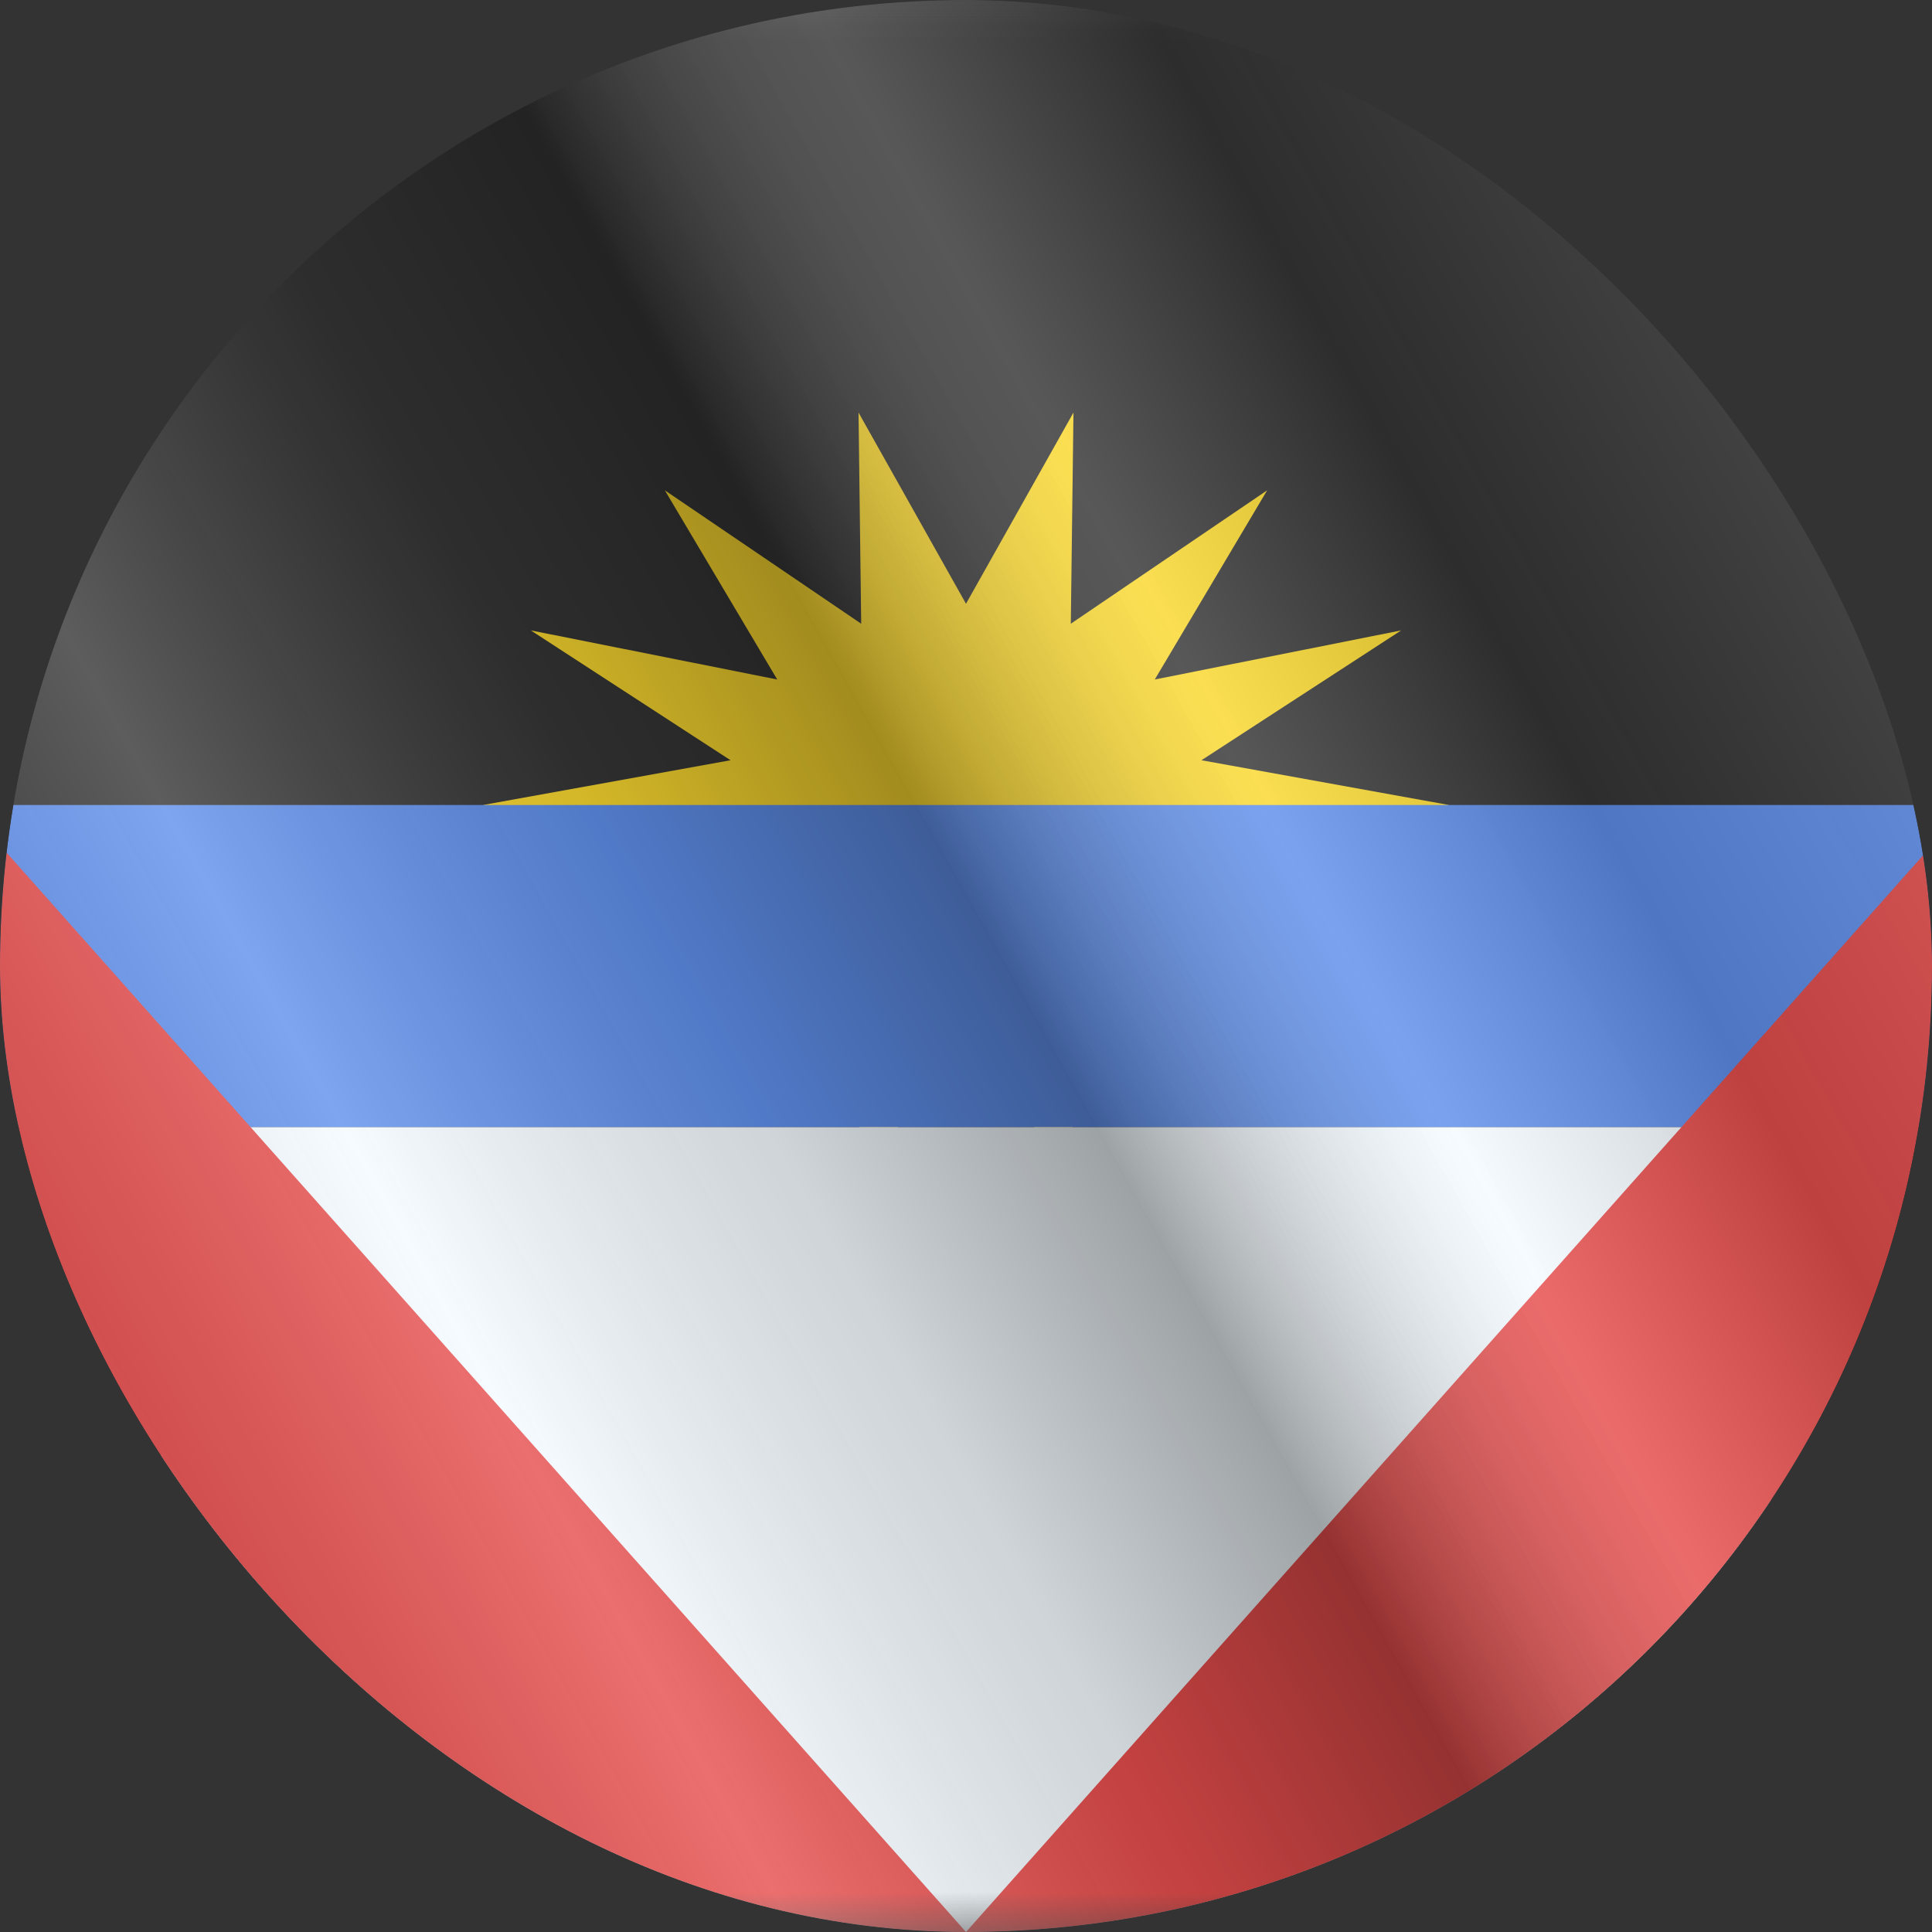
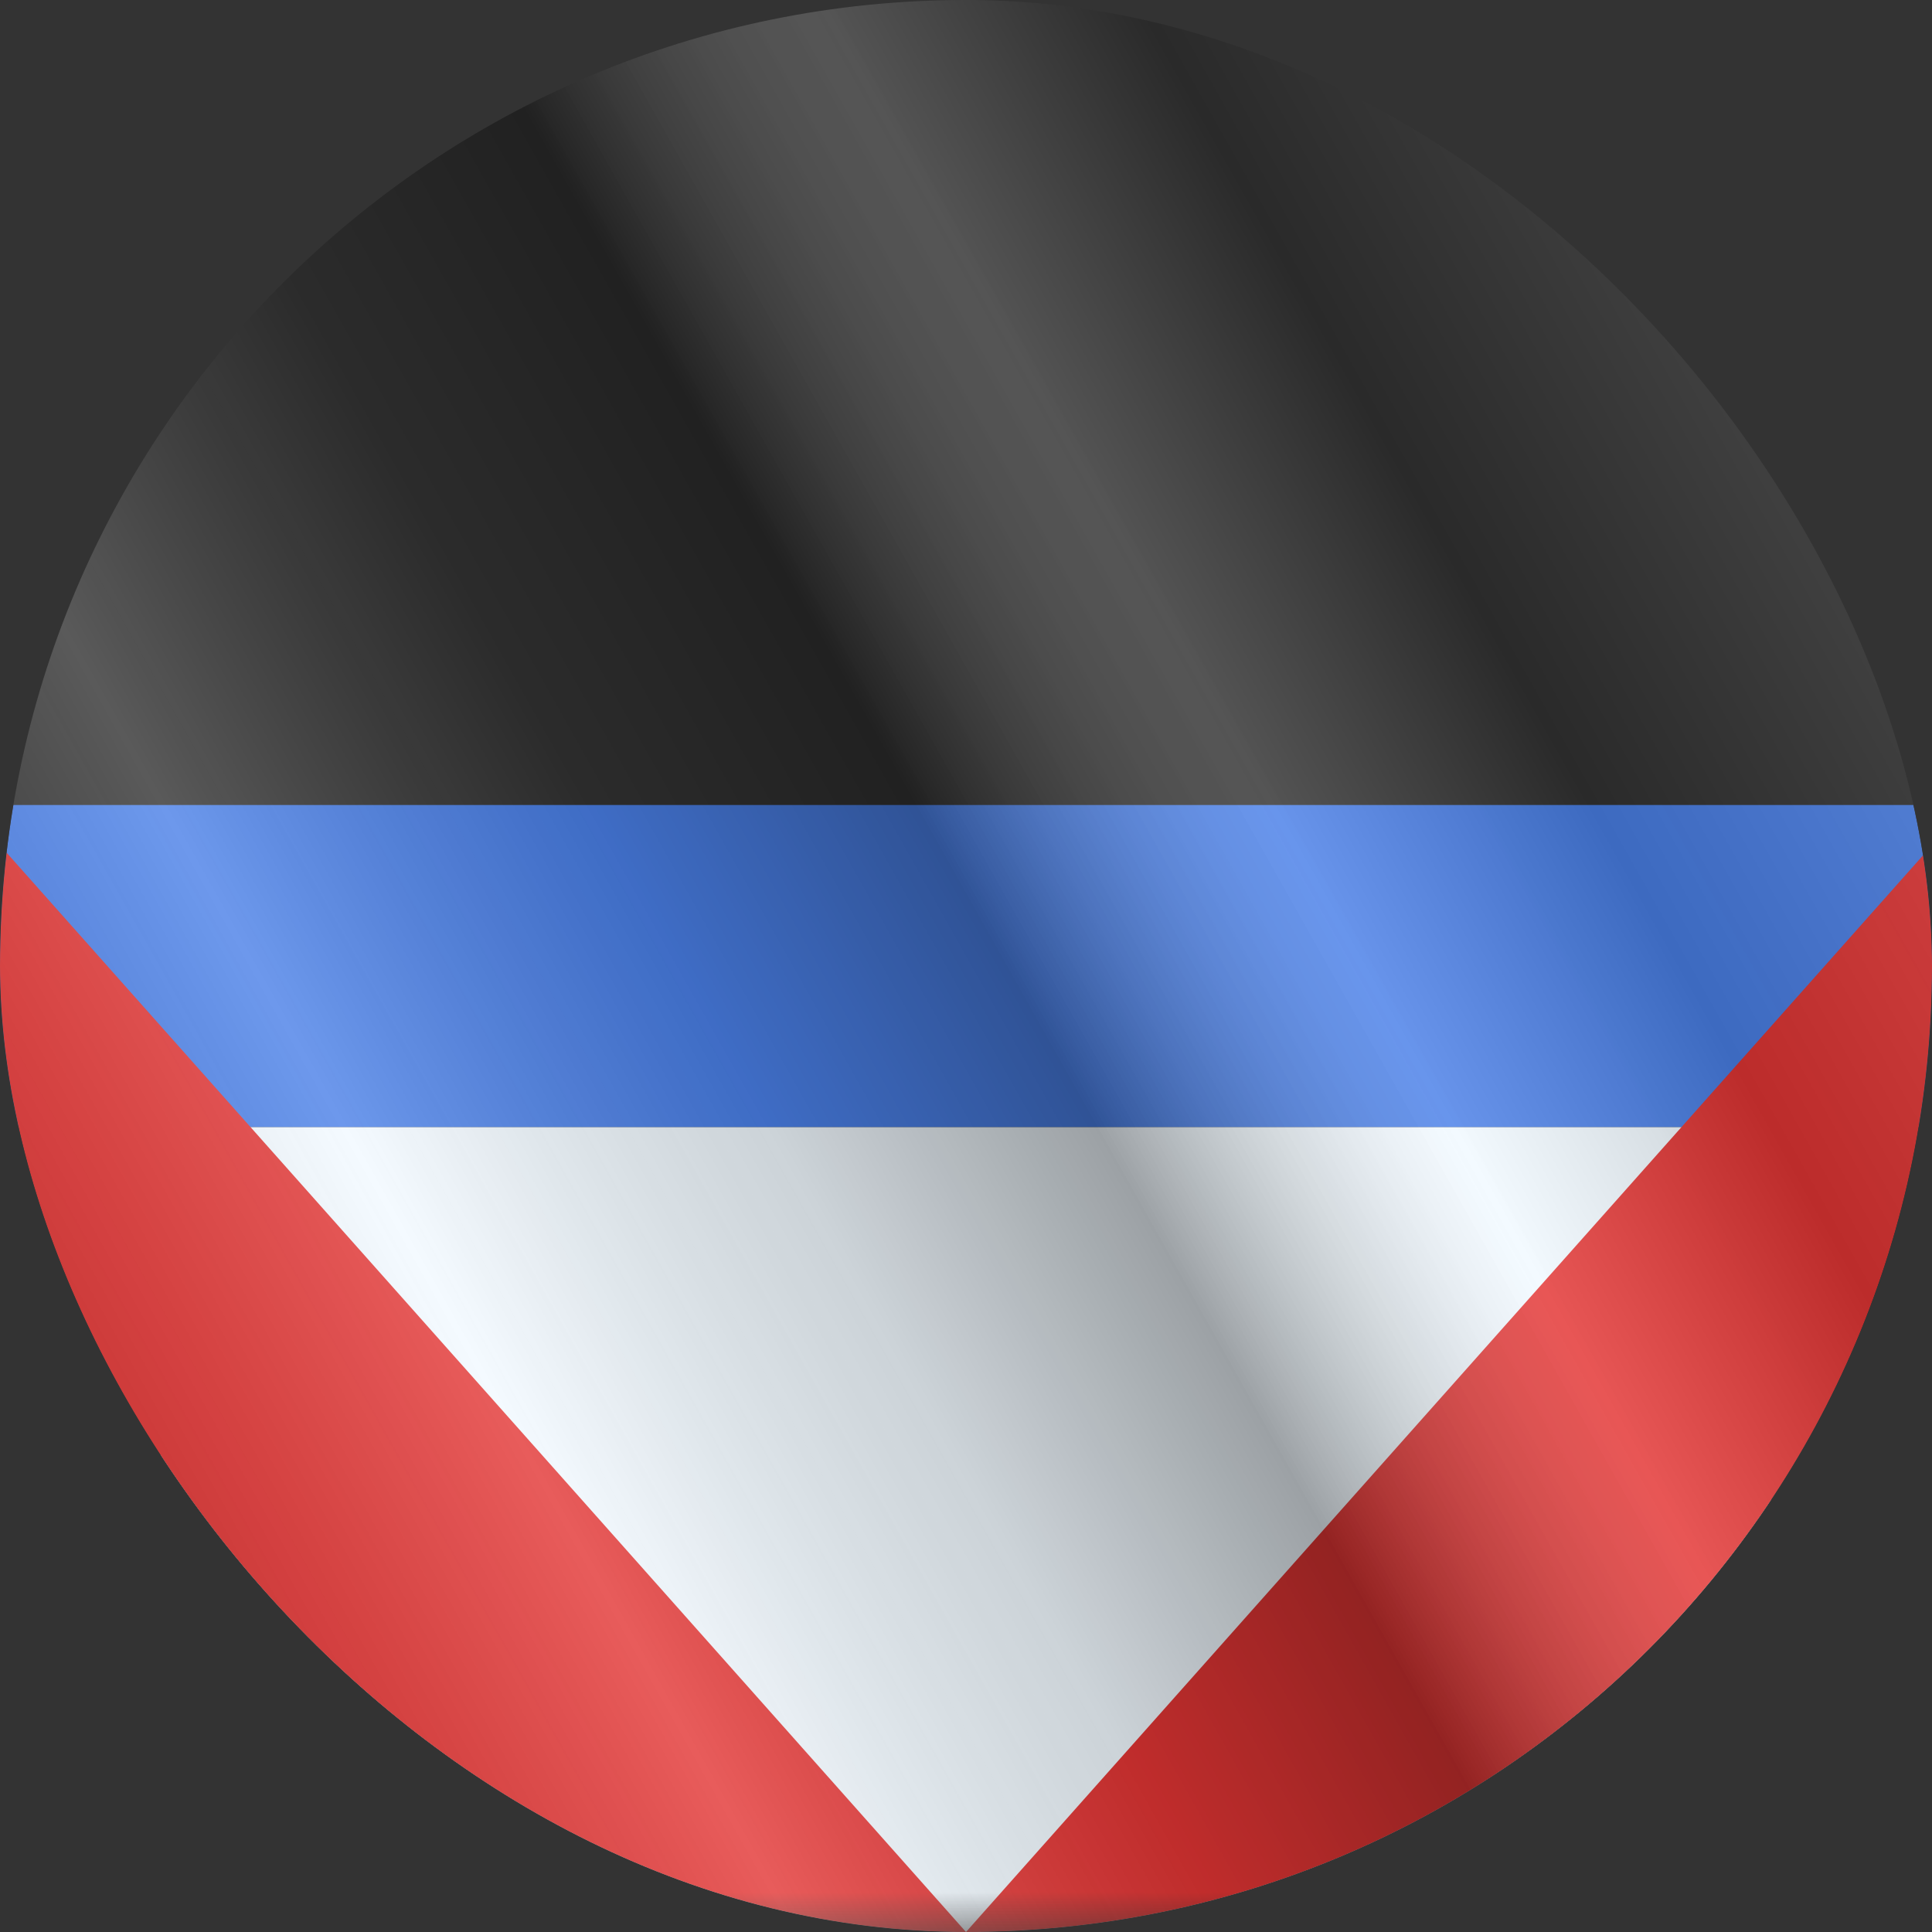
<svg xmlns="http://www.w3.org/2000/svg" width="24" height="24" viewBox="0 0 24 24" fill="none">
  <rect x="0" y="0" width="24" height="24" fill="#333333" stroke="none" />
  <g clip-path="url(#clip0_23_19014)">
    <g clip-path="url(#clip1_23_19014)">
      <mask id="mask0_23_19014" style="mask-type:luminance" maskUnits="userSpaceOnUse" x="-4" y="0" width="32" height="24">
        <rect x="-4" width="32" height="24" fill="white" />
      </mask>
      <g mask="url(#mask0_23_19014)">
-         <path fill-rule="evenodd" clip-rule="evenodd" d="M-4 0H28V24H-4V0Z" fill="#1B1B1B" />
-         <path fill-rule="evenodd" clip-rule="evenodd" d="M12 12.5L10.665 14.875L10.698 12.252L8.259 13.909L9.655 11.559L6.594 12.169L9.075 10.556L6 10L9.075 9.444L6.594 7.831L9.655 8.441L8.259 6.091L10.698 7.748L10.665 5.125L12 7.5L13.335 5.125L13.302 7.748L15.741 6.091L14.345 8.441L17.406 7.831L14.925 9.444L18 10L14.925 10.556L17.406 12.169L14.345 11.559L15.741 13.909L13.302 12.252L13.335 14.875L12 12.5Z" fill="#F9D313" />
        <rect x="2" y="14" width="20" height="10" fill="#F1F9FF" />
        <rect x="-2" y="10" width="28" height="4" fill="#4A80E8" />
        <path fill-rule="evenodd" clip-rule="evenodd" d="M-4 6L12 24L28 6V24H-4V6Z" fill="#E33534" />
      </g>
    </g>
    <g style="mix-blend-mode:hard-light" opacity="0.12">
-       <rect width="24" height="24" rx="12" fill="white" />
-     </g>
+       </g>
    <rect width="24" height="24" fill="url(#paint0_linear_23_19014)" fill-opacity="0.64" style="mix-blend-mode:overlay" />
  </g>
  <defs>
    <linearGradient id="paint0_linear_23_19014" x1="24" y1="1.19273e-06" x2="-4.487" y2="16.024" gradientUnits="userSpaceOnUse">
      <stop stop-color="white" stop-opacity="0.3" />
      <stop offset="0.263" stop-opacity="0.27" />
      <stop offset="0.37" stop-color="white" stop-opacity="0.26" />
      <stop offset="0.487" stop-opacity="0.55" />
      <stop offset="0.594" stop-opacity="0.24" />
      <stop offset="0.736" stop-color="white" stop-opacity="0.3" />
      <stop offset="0.901" stop-color="#272727" stop-opacity="0.22" />
      <stop offset="1" stop-opacity="0.2" />
    </linearGradient>
    <clipPath id="clip0_23_19014">
      <rect width="24" height="24" rx="12" fill="white" />
    </clipPath>
    <clipPath id="clip1_23_19014">
      <rect width="24" height="24" fill="white" />
    </clipPath>
  </defs>
</svg>